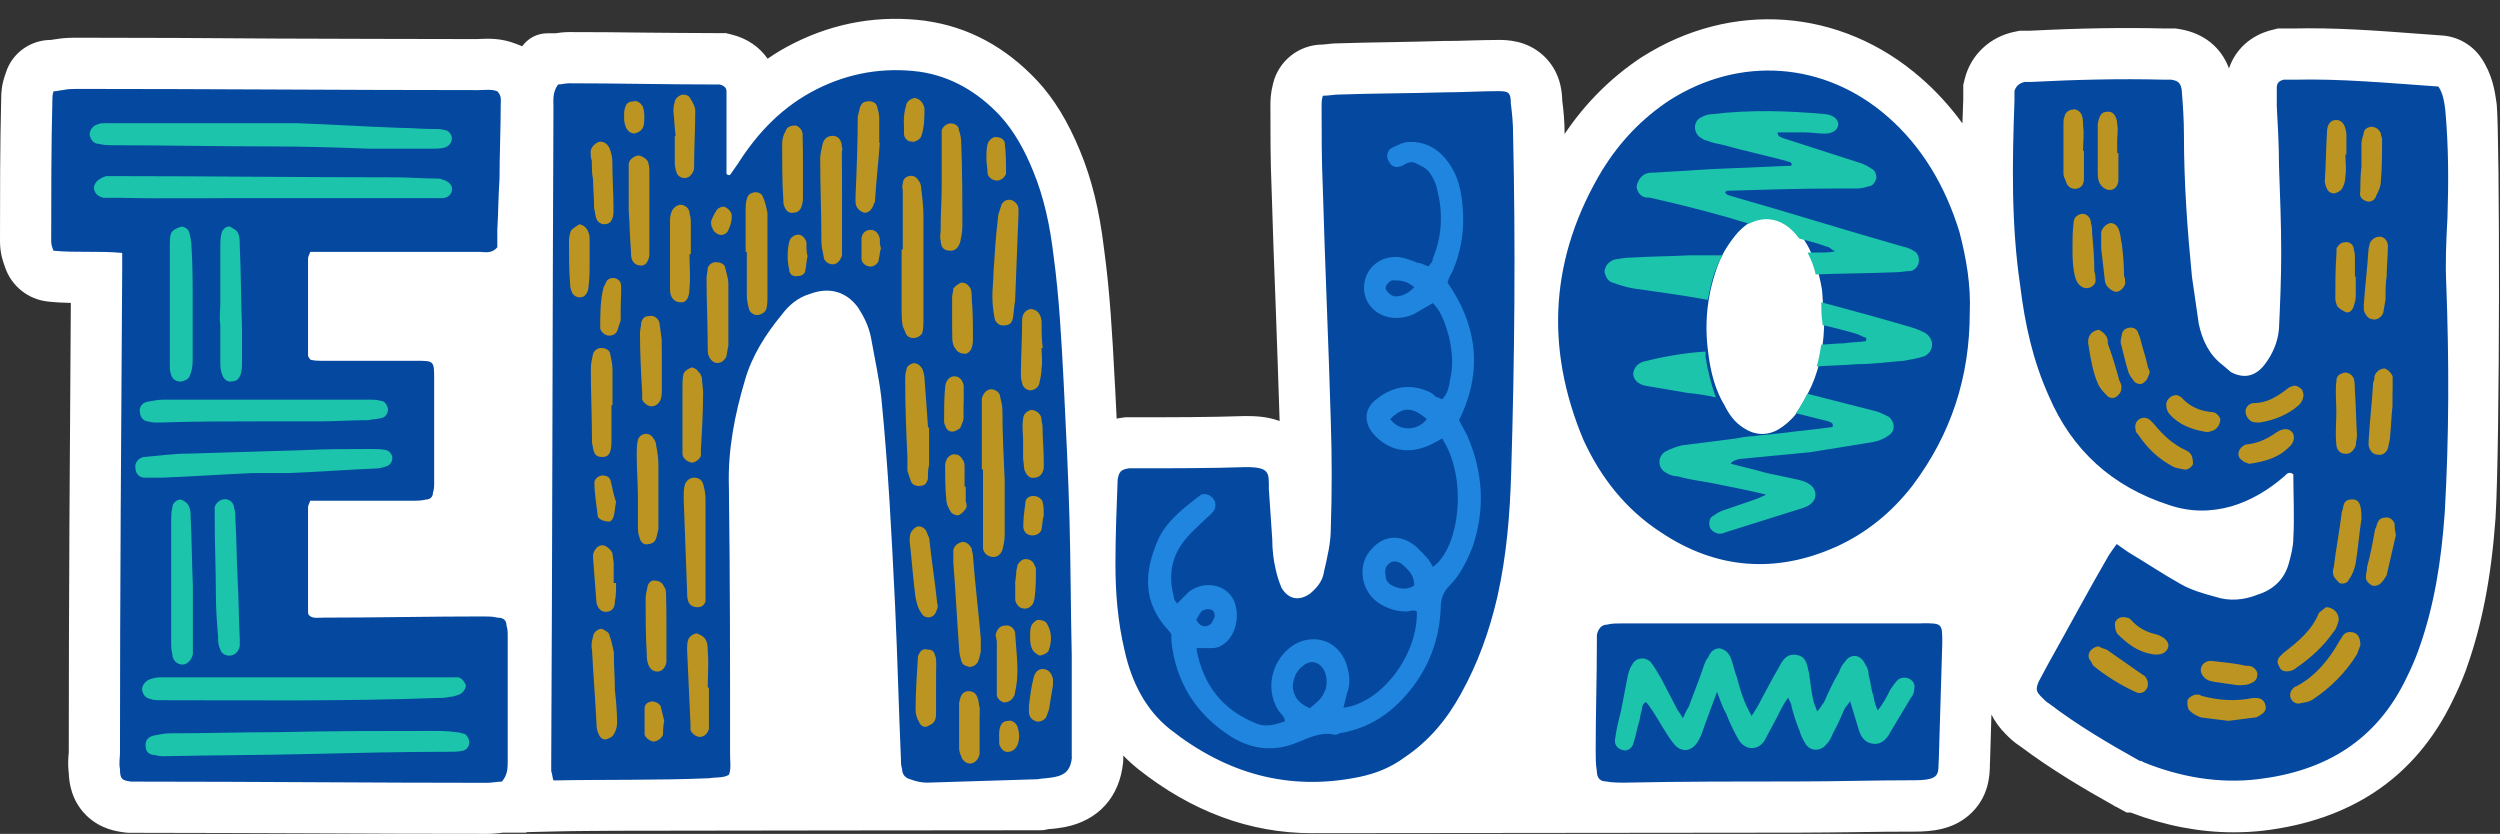
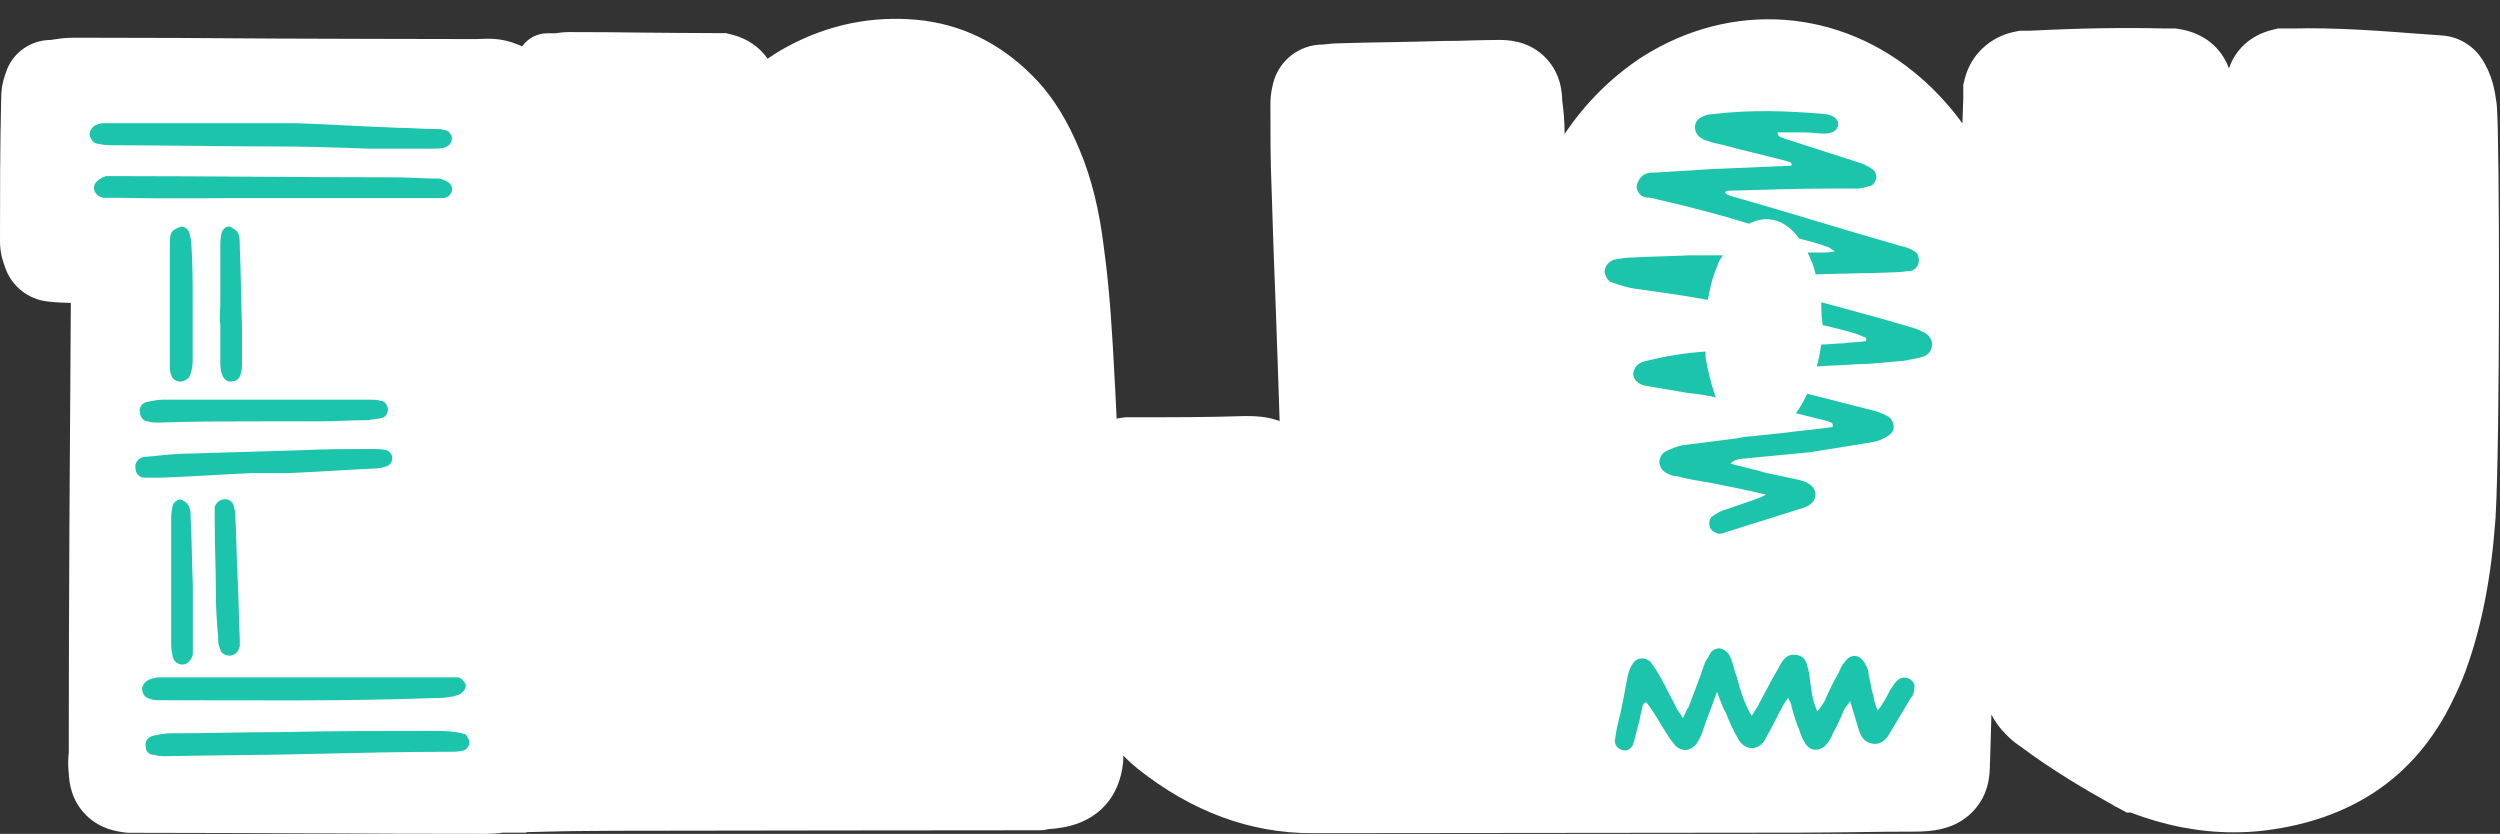
<svg xmlns="http://www.w3.org/2000/svg" fill="#000000" height="488.6" preserveAspectRatio="xMidYMid meet" version="1" viewBox="0.0 -11.1 1464.9 488.6" width="1464.9" zoomAndPan="magnify">
  <rect x="0.0" y="-11.1" width="1464.9" height="488.6" fill="#333333" stroke="none" />
  <g id="change1_1">
    <path d="M1463,50.3l-0.2-1.5c-0.9-6.4-2.3-16.1-8.8-25.8v0c-5.2-7.7-13.6-12.6-22.9-13.3l0,0 c-5.1-0.4-10.1-0.7-15.1-1.1c-23.6-1.8-48.1-3.6-72.6-3h-8.7l-3.6,0.9c-12.3,3.1-21.3,11.4-25,22.5c-4.6-12.4-14.7-20.6-28.7-23 l-2.5-0.4h-6.1c-24.2-0.6-50.1-0.2-79.1,1.3h-6.2l-2.9,0.6c-14.5,2.9-25.8,13.5-29.3,27.5l-0.9,3.6v8.5c-0.2,4.7-0.3,9.4-0.5,14.1 c-7.2-9.9-15.3-18.8-24.4-26.7C1078.7-6.4,1014.5-11.1,962,22.4l-0.5,0.3c-17.7,11.8-32.7,26.8-44.7,44.7c0,0,0,0,0,0 c0-7-0.6-13.6-1.4-19.7c-0.1-5.7-1.3-17.3-11.1-26.3c-9.9-9.1-21.8-9.1-26.3-9.1c-5.5,0-10.8,0.2-15.9,0.3c-5.1,0.2-10,0.3-15,0.3 l-1,0c-10.2,0.3-20.6,0.5-30.8,0.7c-10.2,0.2-20.8,0.3-31.4,0.7c-2.6,0-4.9,0.3-6.7,0.5c-0.8,0.1-1.8,0.2-2.1,0.2h0 c-13.8,0-25.8,9.4-29.1,22.7v0c-1.4,5.5-1.6,9.3-1.6,12.7c0,16.1,0,32.8,0.7,49.4c0.7,22.9,1.5,46.1,2.4,68.5 c0.8,22,1.6,44.8,2.3,67.3c-7.9-2.9-15.6-2.9-19.7-2.9l-1,0c-20.3,0.7-42,0.7-62.9,0.7h-6.8l-2.1,0.3c-1,0.1-2,0.3-3,0.5 c-0.3-6.1-0.6-12.2-0.9-18.4l-0.3-5.1c-1.3-24.9-2.7-50.6-6.2-76.1c-2.7-22.5-7.2-40.8-14.1-57.4c-7-17-15.2-30.5-25.2-41.2 l-0.2-0.2C589,16.3,567.3,4.7,542.9,1.2l-0.4-0.1c-26.9-3.5-52.9,0.9-77.1,13c-5.4,2.7-10.6,5.7-15.6,9.2 c-4.7-6.8-12-11.9-20.9-14.1l-3.6-0.9h-6.4c-13.9,0-28.4-0.2-42.3-0.3c-14.1-0.2-28.7-0.3-43-0.3c-3.5,0-6.3,0.4-8.1,0.7h-4.7 c-5.9,0-11.4,2.8-14.8,7.6v0l-3.6-1.4c-8.5-3.4-16.2-3.1-20.8-2.9c-0.6,0-1.2,0.1-1.8,0.1c-39.3,0-79.1-0.2-117.6-0.3 C124,11.2,84.4,11,45.5,11c-3.3,0-8,0-13.1,0.9c-1,0.1-1.9,0.3-2.6,0.4h0c-11.9,0-22.6,7.6-26.3,19l-0.5,1.5C1,38.5,0.7,43,0.7,46.6 C0,74.4,0,102.9,0,130.4c0,6.8,1.8,11.9,2.7,14.3c0.1,0.2,0.1,0.4,0.2,0.6l0,0c3.7,11.2,13.6,19.1,25.3,20.3l0,0 c4.6,0.5,9,0.7,13.3,0.8c-0.6,86.4-1.2,175.3-1.2,263.5c0,0.3,0,0.5-0.1,0.8c-0.2,2.6-0.5,6.5,0.1,11.3c0.2,5.5,1.5,15.9,10.1,24.5 c8.4,8.4,18.6,9.7,22.9,10.2l1.9,0.2h6.6c33.9,0,68.3,0.2,101.7,0.3c33.4,0.2,67.9,0.3,102,0.3c3,0,5.7-0.3,7.7-0.5 c0.5-0.1,1.1-0.1,1.4-0.2h13.7l0.3-0.3l16.6-0.4c12.1-0.3,24.4-0.3,36.3-0.4c18.2-0.1,247.6-0.3,247.6-0.3l2.5-0.1l2.4-0.5 c0.4-0.1,1.4-0.2,2.2-0.2c2-0.2,4.8-0.5,7.9-1.1c19.6-3.9,32-17.7,34-37.9l0.1-1.5v-2.5c2.6,2.7,5.3,5.2,8.2,7.5l0.2,0.2 c31.6,25.1,65.8,37.8,102,37.8c11.3,0,251.7-0.3,284.9-0.3c11.6,0,23.2-0.2,34.4-0.3c11-0.2,22.3-0.3,33.5-0.3 c10.5,0,22.5-1.1,32.3-9.6c11.9-10.3,12.2-23.7,12.3-29.4c0-0.9,0-1.6,0.1-2.2l0-0.6l0.8-26.8c2,4,4.8,7.9,8.5,11.6 c1.8,1.8,4.6,4.6,8.5,7.1c18.6,13.9,38,25.3,54.7,34.6l0.3,0.3l1,0.4l6.2,3.4l2.3,0c20.2,7.7,40.4,11.6,60.3,11.6 c6,0,11.9-0.3,17.8-1c25-3,46.9-10.6,65-22.6c19.5-12.9,34.9-31.1,45.8-53.9c3-6,5.4-11.6,7.8-18l0.1-0.4 c9.1-25.4,14.6-53.6,17.1-88.6l0-0.4C1464.9,249.7,1464.8,70,1463,50.3z" fill="#ffffff" />
  </g>
  <g id="change2_1">
-     <path d="M294.1,446.9c-2.7,0-6,0.7-8.7,0.7c-67.9,0-135.7-0.7-203.6-0.7H77c-5.4-0.7-6.7-1.3-6.7-7.4 c-0.7-3.4,0-6.7,0-9.4c0-94.8,0.7-188.8,1.3-282.9v-10.1c-14.1-1.3-27.6,0-40.3-1.3c-0.7-2-1.3-3.4-1.3-5.4c0-27.6,0-55.8,0.7-83.3 c0-1.3,0-2.7,0.7-4.7c2,0,4-0.7,5.4-0.7c2.7-0.7,6-0.7,8.7-0.7c78,0,155.9,0.7,234.5,0.7c4,0,8.1-0.7,11.4,0.7c2.7,2.7,2,5.4,2,8.1 c0,14.1-0.7,28.9-0.7,43c-0.7,10.1-0.7,20.2-1.3,30.2v10.1c-3.4,4-7.4,2.7-10.1,2.7c-28.2,0-56.4,0-84.7,0h-14.8 c-0.7,2-1.3,2.7-1.3,4c0,18.8,0,37.6,0,57.1l1.3,2c2,0.7,4.7,0.7,7.4,0.7h54.4c10.8,0,10.8,0,10.8,10.8v60.5c0,2,0,4-0.7,6 c0,2.7-2,4-4,4c-2.7,0.7-5.4,0.7-8.1,0.7c-16.8,0-32.9,0-49.7,0h-10.1c-0.7,2-1.3,2.7-1.3,4v61.2c0,0.7,0,1.3,0.7,2 c2,2,5.4,1.3,8.7,1.3c30.9,0,62.5-0.7,93.4-0.7c2.7,0,5.4,0,8.1,0.7c3.4,0,5.4,1.3,5.4,4.7c0.7,2,0.7,4,0.7,6v73.2 C297.5,438.8,297.5,442.9,294.1,446.9z M628.1,432.8c-0.7,6.7-3.4,10.1-10.1,11.4c-3.4,0.7-6.7,0.7-10.1,1.3l-64.5,2 c-3.4,0-6.7-0.7-10.1-2c-2.7-0.7-4.7-2.7-4.7-6c-0.7-2-0.7-4-0.7-6c-1.3-29.6-2-59.8-3.4-89.4c-2-41-4-81.3-8.1-122.3 c-1.3-11.4-4-23.5-6-34.9c-1.3-6.7-4-12.1-7.4-17.5c-6.7-9.4-16.8-12.8-28.9-8.1c-6.7,2-12.1,6.7-16.1,12.1 c-9.4,11.4-17.5,24.2-21.5,38.3c-6,20.2-10.1,41-9.4,62.5c0.7,52.4,0.7,104.8,0.7,157.3c0,4,0.7,8.1-0.7,11.4c-3.4,2-7.4,1.3-11.4,2 c-30.2,1.3-60.5,0.7-91.4,1.3c-0.7-2-0.7-4-1.3-5.4v-6c0.7-127.7,0.7-255.4,1.3-383c0-4-0.7-8.7,2.7-13.4c2,0,4-0.7,6.7-0.7 c28.2,0,57.1,0.7,85.3,0.7h2.7c2.7,0.7,4,2,4,4c0,2.7,0,5.4,0,7.4v41c0.7,0.7,1.3,0.7,2,0.7l4.7-6.7C444,66.5,458.7,51.1,478.9,41 c18.8-9.4,39-12.8,59.8-10.1c18.8,2.7,34.3,12.1,47,25.5c8.7,9.4,14.8,20.8,19.5,32.3c6.7,16.1,10.1,32.9,12.1,49.7 c3.4,24.9,4.7,50.4,6,75.3c1.3,26.9,2.7,53.1,3.4,80c0.7,26.2,0.7,53.1,1.3,79.3c0,17.5,0,34.9,0,52.4V432.8z M885.5,265.4 c-0.7,24.9-2.7,49.1-8.1,73.2c-4.7,20.2-11.4,39-21.5,57.1c-8.1,14.8-18.8,27.6-32.9,37c-8.1,6-16.8,9.4-26.2,11.4 c-41.7,8.7-78.6-2-111.6-28.2c-14.1-11.4-22.2-27.6-26.2-45.7c-4-16.8-5.4-33.6-5.4-51.1c0-16.1,0.7-32.9,1.3-49.1 c0.7-4.7,2-6,6.7-6.7h4.7c21.5,0,43,0,63.8-0.7c14.1,0,13.4,3.4,13.4,12.8l2,29.6c0,6,0.7,12.1,2,17.5c0.7,3.4,2,7.4,3.4,10.8 c4,6.7,10.1,8.1,16.8,3.4c4-3.4,7.4-7.4,8.1-12.8c2-8.7,4-16.8,4-25.5c0.7-20.8,0.7-41.7,0-62.5c-1.3-45.7-3.4-91.4-4.7-137.1 c-0.7-16.1-0.7-32.3-0.7-48.4c0-1.3,0-2.7,0.7-5.4c3.4,0,6.7-0.7,9.4-0.7c20.8-0.7,41.7-0.7,62.5-1.3c10.8,0,20.8-0.7,30.9-0.7 c6,0,7.4,0.7,7.4,7.4c0.7,5.4,1.3,11.4,1.3,17.5C888.1,133.1,887.5,199.6,885.5,265.4z M1076.3,309.1 c-35.6,16.1-70.6,13.4-102.8-8.1c-20.8-13.4-35.6-32.3-45.7-54.4c-22.8-54.4-19.5-107.5,11.4-158.6c10.1-16.1,22.8-29.6,39-40.3 c41-26.2,90.7-22.8,127.7,9.4c20.8,18.1,34.3,41.7,42.3,67.9c4,15.5,6.7,30.9,6,47c0,37.6-10.8,71.2-33.6,101.5 C1108.6,289,1093.8,301.1,1076.3,309.1z M1126,354.1c12.1,0,12.1,0,12.1,11.4l-2,67.2c-0.7,9.4,2,13.4-14.8,13.4 c-22.8,0-45,0.7-67.9,0.7c-33.6,0-67.9,0-101.5,0.7c-3.4,0-7.4,0-10.8-0.7c-3.4,0-5.4-2-5.4-6c-0.7-4-0.7-8.1-0.7-12.1 c0-21.5,0.7-42.3,0.7-63.8v-4c0.7-3.4,2.7-6,6-6c2.7-0.7,5.4-0.7,8.1-0.7h88.7H1126z M1052.1,231.8c3.4-5.4,6.7-10.8,9.4-16.8 c5.4-12.1,7.4-25.5,7.4-39c-0.7-6-0.7-11.4-1.3-17.5c-2-11.4-5.4-22.8-12.8-32.3c-10.1-13.4-24.2-14.1-36.3-1.3 c-4.7,5.4-8.7,11.4-11.4,18.1c-6.7,17.5-8.7,34.9-6,53.8c1.3,10.1,4,20.8,9.4,29.6c2.7,5.4,6,10.1,11.4,13.4c6,4,13.4,4.7,20.2,0.7 C1045.4,238.6,1049.4,235.2,1052.1,231.8z M1030.4,143.8C1030.4,143.8,1030.4,143.8,1030.4,143.8S1030.4,143.8,1030.4,143.8 L1030.4,143.8z M1432.5,289.6c-2,27.6-6,54.4-15.5,80.6c-2,5.4-4,10.1-6.7,15.5c-17.5,37-47.7,55.1-87.4,59.8 c-22.8,2.7-45.7-1.3-67.2-10.1c-0.7-0.7-1.3-0.7-2-0.7c-18.1-10.1-36.3-20.8-53.1-33.6c-1.3-0.7-2.7-2-4-3.4c-3.4-3.4-4-4.7-2-9.4 l5.4-10.1c12.1-21.5,23.5-43,35.6-63.8c1.3-2,2.7-4,4.7-6.7l6.7,4.7c10.1,6,20.2,12.8,30.9,18.8c6,3.4,12.8,5.4,20.2,7.4 c8.1,2.7,16.8,2,24.9-1.3c8.7-2.7,15.5-8.7,18.1-18.1c1.3-4.7,2.7-10.1,2.7-14.8c0.7-12.8,0-25.5,0-37.6c-2.7-2-4,0-5.4,1.3 c-9.4,8.1-19.5,14.1-30.9,17.5c-12.1,3.4-24.2,3.4-36.3-0.7c-33.6-10.8-57.1-32.3-70.6-63.8c-9.4-20.8-14.1-42.3-16.8-64.5 c-5.4-36.3-4.7-72.6-3.4-108.9v-5.4c0.7-2.7,2.7-4.7,6-5.4h4c25.5-1.3,51.7-2,78-1.3h4c4,0.7,5.4,2,6,6c0.7,8.7,1.3,17.5,1.3,26.2 c0,28.2,2,55.8,4.7,83.3l4,27.6c2,9.4,6,18.1,14.1,24.2l4.7,4c7.4,4,14.1,2.7,19.5-4c4.7-6,8.1-13.4,8.7-21.5 c0.7-14.8,1.3-29.6,1.3-44.4c0-16.8-0.7-34.3-1.3-51.1c0-12.1-0.7-23.5-1.3-34.9V40.3c0-2.7,1.3-4,4-4.7h5.4c28.2-0.7,56.4,2,85.3,4 c2.7,4,3.4,8.7,4,13.4c2,21.5,2,43,1.3,63.8c-0.7,12.8-1.3,25.5-0.7,38.3C1435.1,200.3,1435.1,244.6,1432.5,289.6z" fill="#04489f" />
-   </g>
+     </g>
  <g id="change3_1">
-     <path d="M848.2,154.5c15.5,22.2,22.2,49.7,6.7,80.6l4.7,8.7c9.4,21.5,10.8,43,3.4,65.2c-3.4,8.7-7.4,16.8-13.4,22.8 c-4,4-5.4,8.1-5.4,13.4c-0.7,18.1-6.7,34.3-18.1,48.4c-10.8,13.4-24.2,22.2-41,24.9c-1.3,0.7-2.7,1.3-4,0.7 c-7.4-1.3-14.1,2-20.8,4.7c-12.8,5.4-26.2,4.7-39-3.4c-20.2-12.8-32.3-31.6-34.9-55.8v-4c-0.7-1.3-1.3-2-2-2.7 c-14.8-16.1-14.1-33.6-6-52.4c4.7-10.8,14.1-18.1,22.8-24.9l2.7-2c2.7-0.7,4.7,0,6.7,2s2,5.4,0.7,7.4c-1.3,2-3.4,3.4-4.7,4.7 c-4,4-8.1,7.4-11.4,11.4c-8.7,10.1-10.8,21.5-7.4,34.3c0,1.3,0.7,2.7,2,4l6.7-6.7c6.7-5.4,16.8-5.4,22.8,0c8.7,7.4,6.7,26.2-4,31.6 c-2,1.3-4.7,1.3-6.7,1.3h-4c-1.3,0-2,0-3.4,0v1.3c4,20.2,14.8,34.3,33.6,42.3c6,2.7,10.1,2,18.1-0.7c0-2.7-2.7-4.7-4-6.7 c-7.4-12.1-4-27.6,6.7-36.3c8.7-7.4,24.9-8.1,32.3,6.7c2.7,6.7,4,13.4,1.3,20.2l-2,8.1c22.2-2.7,43.7-30.9,43-56.4c-2-1.3-4,0-6,0 c-5.4,0-10.1-1.3-14.8-4c-12.1-6.7-14.8-23.5-5.4-32.9c6-6.7,14.1-8.1,21.5-4c4,2,6.7,5.4,9.4,8.1c2,2,3.4,4,4.7,6.7 c15.5-10.8,20.8-51.7,5.4-75.3c-2,1.3-4.7,2.7-7.4,4c-12.1,5.4-23.5,3.4-32.3-6c-6.7-7.4-6-16.1,2-21.5c9.4-7.4,20.2-8.7,30.9-3.4 c1.3,0.7,2.7,2,3.4,2.7c1.3,0,2,0.7,3.4,1.3c3.4-3.4,4-7.4,4.7-11.4c2-8.7,1.3-16.8-0.7-25.5c-2-6.7-4-14.1-9.4-19.5l-8.1,4.7 c-4,2.7-8.7,4-13.4,4c-11.4,0-19.5-8.7-18.8-18.8c0.7-10.8,10.1-18.1,20.8-16.8c4,0.7,7.4,2,10.8,3.4c2,0,4,1.3,6,2 c1.3-1.3,2.7-2.7,2.7-4.7c5.4-12.8,6-26.2,2.7-39.6c-0.7-4-2.7-8.1-4.7-10.8c-2-2.7-5.4-4-8.1-5.4s-5.4,0-7.4,1.3 c-4,2-6.7,0.7-8.1-2c-2-2.7-1.3-6.7,1.3-8.1c2.7-1.3,5.4-2.7,8.1-3.4c10.8-1.3,19.5,3.4,25.5,12.1c5.4,7.4,7.4,16.1,8.1,25.5 c1.3,13.4-0.7,26.2-6,38.3C849.5,150.5,848.8,152.5,848.2,154.5z M701,352.1c2,4,5.4,4.7,8.1,2.7c1.3-0.7,2-3.4,2.7-4.7 c0-2-0.7-4-2.7-4c-1.3-0.7-3.4,0-4.7,0.7C703,348.1,701.7,350.8,701,352.1z M767.5,403.9c6.7-5.4,7.4-6.7,9.4-11.4 c0.7-3.4,0.7-6.7-0.7-10.1c-2.7-6-8.7-7.4-13.4-2.7c-1.3,0.7-2,2-3.4,4c-1.3,3.4-2.7,6.7-1.3,10.8 C759.5,399.2,762.8,401.8,767.5,403.9z M828.7,332c0-5.4-2.7-8.7-6.7-12.1c-2-2-5.4-2.7-7.4-1.3c-2.7,2-3.4,4-2.7,7.4 c0,3.4,2,5.4,5.4,6.7C820.6,334,824.6,334.6,828.7,332z M828.7,157.2c-4-3.4-7.4-4-11.4-4c-2.7-0.7-5.4,2.7-5.4,4.7 c0.7,2,2.7,4,5.4,4.7C822,162.6,825.3,160.6,828.7,157.2z M836.1,234.5c-8.7-7.4-14.1-7.4-21.5,0c2.7,3.4,6,5.4,10.8,5.4 C829.3,239.9,833.4,237.9,836.1,234.5z" fill="#2085de" />
-   </g>
+     </g>
  <g id="change4_1">
    <path d="M57.9,73.2c-2.7,0-4.7-2-5.4-5.4c0-2.7,2-5.4,4.7-6c1.3-0.7,2.7-0.7,4-0.7h7.4c34.9,0,70.6,0,105.5,0 c20.2,0.7,39.6,2,59.8,2.7c6.7,0,13.4,0.7,20.2,0.7c2.7,0,4.7,0,6.7,0.7c2,0,4,2.7,4,4.7c0,2.7-2,4.7-4,5.4 c-2.7,0.7-4.7,0.7-7.4,0.7h-37.6c-18.8-0.7-37.6-1.3-57.1-1.3c-30.9,0-62.5-0.7-93.4-0.7C62.6,73.9,60.6,73.9,57.9,73.2z M70,104.8 h-9.4c-2.7-0.7-4.7-2-5.4-4.7c-0.7-2.7,1.3-5.4,4-6.7c0.7-0.7,2-0.7,2.7-1.3h5.4c54.4,0,109.5,0.7,164,0.7c8.1,0,16.1,0.7,23.5,0.7 c2,0,3.4,0,4.7,0.7c2.7,0.7,5.4,2.7,5.4,5.4s-2,5.4-6,5.4h-9.4c-29.6,0-59.1,0-88,0C130.5,104.8,100.2,105.5,70,104.8z M84.8,268.8 c-3.4,0-5.4-2.7-5.4-5.4c-0.7-2.7,1.3-6,4.7-6.7c8.7-0.7,17.5-2,26.2-2l66.5-2c13.4-0.7,27.6-0.7,41-0.7c2.7,0,6,0,8.7,0.7 c2,0.7,3.4,2.7,3.4,4.7c0,2-1.3,4-3.4,4.7c-2,0.7-4,1.3-6,1.3c-16.8,0.7-33.6,2-51.1,2.7h-21.5c-16.1,0.7-34.9,2-53.1,2.7H84.8z M95.5,223.1h81.3c12.8,0,26.2,0,39,0c2.7,0,5.4,0,7.4,0.7c2,0,3.4,2,4,4s-0.7,5.4-3.4,6c-2.7,0.7-5.4,0.7-8.1,1.3 c-9.4,0-19.5,0.7-28.9,0.7h-34.3c-20.2,0-39.6,0-59.1,0.7c-2.7,0-4.7,0-6.7-0.7c-2.7,0-4.7-2.7-4.7-5.4c-0.7-2.7,1.3-5.4,4-6 C89.5,223.8,92.2,223.1,95.5,223.1z M88.1,398.5c-2.7-0.7-4-2-4.7-4.7c-0.7-2.7,1.3-5.4,4-6.7c2-0.7,4-1.3,6-1.3H107 c24.2,0,48.4,0,72.6,0h80c2.7,0,6,0,8.7,0c2,0,4,2.7,4.7,4.7c0,2-2,4.7-4,5.4c-2,0.7-3.4,1.3-5.4,1.3c-2.7,0.7-5.4,0.7-8.1,0.7 c-53.8,2-107.5,1.3-161.3,1.3C92.2,399.2,90.2,399.2,88.1,398.5z M275,424c0,2-1.3,4-3.4,4.7c-2.7,0.7-5.4,0.7-8.1,0.7 c-27.6,0-55.1,0.7-82,1.3c-28.2,0.7-56.4,0.7-84.7,1.3c-2,0-4,0-6-0.7c-3.4,0-5.4-2-5.4-4.7c-0.7-3.4,1.3-6,4.7-6.7 c3.4-0.7,6.7-1.3,9.4-1.3c21.5,0,43-0.7,64.5-0.7c29.6-0.7,59.8-0.7,89.4-0.7c4.7,0,9.4,0,13.4,0.7c2,0,4,0.7,6,1.3 C274.3,420.7,275,422.7,275,424z M100.2,208.3c-0.7-2-0.7-4-0.7-6v-35.6c0-11.4,0-22.8,0-34.3c0-2,0-4.7,0.7-6.7s4-3.4,6-4 c2,0,4,1.3,4.7,3.4c0.7,2.7,1.3,5.4,1.3,8.1c0.7,10.8,0.7,21.5,0.7,32.3v34.9c0,3.4-0.7,6.7-2,9.4c-0.7,1.3-3.4,2.7-5.4,2.7 C102.9,212.3,100.9,211,100.2,208.3z M111,286.3c0.7,2,0.7,3.4,0.7,5.4c0.7,12.8,0.7,26.2,1.3,40.3v32.9c0,2.7,0,5.4,0,7.4 c-0.7,3.4-3.4,6-6,6c-3.4,0-6-2.7-6-6c-0.7-2.7-0.7-4.7-0.7-7.4v-47.7c0-7.4,0-15.5,0-22.8c0-2.7,0-5.4,0.7-8.1 c0-2.7,2.7-4.7,4.7-4.7C108.3,282.2,110.3,284.2,111,286.3z M137.9,292.3c0.7,11.4,0.7,23.5,1.3,34.9c0.7,12.1,0.7,24.2,1.3,36.3v4 c-0.7,2.7-2,4.7-4.7,5.4s-6-0.7-6.7-3.4c-1.3-2.7-1.3-4.7-1.3-7.4c-0.7-8.1-1.3-16.8-1.3-24.9c0-14.8-0.7-29.6-0.7-44.4v-6.7 c0.7-2.7,3.4-4.7,6-4.7s5.4,2,5.4,5.4C137.9,288.3,137.9,290.3,137.9,292.3z M129.1,192.8c0-4.7,0-9.4,0-13.4c-0.7-4.7,0-8.7,0-12.8 v-32.9c0-2.7,0-5.4,0.7-8.1c0.7-2.7,2.7-4,4.7-4c1.3,0.7,4,2,4.7,3.4c1.3,2,1.3,5.4,1.3,8.1c0.7,15.5,0.7,31.6,1.3,47.7v18.1 c0,1.3,0,2,0,3.4c0,6.7-2,10.1-6,10.1c-4,0.7-6.7-3.4-6.7-10.8V192.8z M1000.7,164.6c-14.8-2.7-29.6-4.7-43.7-6.7 c-4-0.7-8.1-2-12.1-3.4c-2.7-0.7-4-3.4-4.7-6c0-3.4,2-6,5.4-7.4c3.4-0.7,7.4-1.3,10.8-1.3c11.4-0.7,22.8-0.7,33.6-1.3h19.5 c-1.3,2-2.7,4-3.4,6.7C1003.4,151.2,1002,157.9,1000.7,164.6z M1100.2,405.2c3.4-4,5.4-8.1,7.4-12.1c1.3-2,2.7-4,4-5.4 c2-2,4.7-2,6.7-1.3c2.7,1.3,4,3.4,3.4,6c0,2-0.7,4-2,5.4l-12.1,20.2c-2,4-5.4,7.4-10.1,6.7c-5.4-0.7-7.4-4.7-8.7-9.4l-4.7-15.5 c-1.3,2-2.7,3.4-3.4,4.7c-2,4.7-4,9.4-6.7,14.1c-0.7,2-2,4.7-4,6.7c-3.4,4-9.4,4-12.1-0.7c-1.3-2-2.7-4.7-3.4-7.4 c-2-4.7-3.4-9.4-4.7-14.1c0-2-1.3-3.4-2-5.4c-4,5.4-6,10.8-8.7,15.5l-5.4,10.1c-4,5.4-10.8,5.4-14.8-0.7c-2.7-4.7-5.4-10.1-7.4-15.5 c-2-3.4-3.4-7.4-5.4-12.8l-6.7,18.1c-1.3,3.4-2,6.7-4,10.1c-3.4,6.7-10.1,8.1-14.8,2c-4.7-6-8.1-12.8-12.1-18.8c-1.3-2-2.7-4-4-5.4 c-2.7,1.3-2,3.4-2.7,5.4c-0.7,2-0.7,4-1.3,6c-1.3,4-2,8.7-3.4,12.8c-0.7,2.7-3.4,4.7-6,4c-3.4-0.7-5.4-3.4-4.7-6.7 c0.7-5.4,2-10.8,3.4-16.1l4-20.8c0.7-2.7,1.3-4.7,2.7-6.7c2-4,7.4-4.7,10.8-1.3c2,2.7,4,6,6,9.4l9.4,18.1c0.7,1.3,2,2.7,3.4,5.4 c1.3-2.7,2-4.7,3.4-6.7c2.7-7.4,6-15.5,8.7-23.5c0.7-2,1.3-4,2.7-5.4c1.3-3.4,3.4-5.4,6.7-5.4c3.4,0.7,5.4,2.7,6.7,6 c1.3,3.4,2,7.4,3.4,10.8c2,7.4,4,14.8,8.7,22.8l3.4-5.4c4-7.4,8.1-15.5,12.8-23.5c2-4,4.7-8.1,10.8-6.7c5.4,1.3,5.4,6,6.7,10.8 c0.7,5.4,1.3,11.4,2.7,16.8l2,5.4c2-2,2.7-4,4-5.4c2.7-6,5.4-12.1,8.7-17.5c0.7-2,2-4.7,3.4-6c3.4-5.4,9.4-4.7,12.1,1.3 c1.3,2,2,4,2,6.7c1.3,4,1.3,8.1,2.7,11.4C1098.1,399.2,1098.8,401.8,1100.2,405.2z M988.6,219.1l-23.5-4c-5.4-0.7-8.1-4-8.1-7.4 c0.7-4.7,4-6.7,8.1-7.4c10.8-2.7,22.8-4.7,34.3-5.4v3.4c1.3,8.1,3.4,16.1,6,23.5C1000,220.4,994,219.7,988.6,219.1z M959,98.8 c0-2.7,2-6.7,5.4-8.1c2-0.7,4-0.7,6-0.7c10.8-0.7,21.5-1.3,32.3-2l47-2c0.7-2.7-2-2-2.7-2.7c-12.8-3.4-24.9-6-37-9.4 c-3.4-0.7-6.7-1.3-10.1-2.7c-1.3,0-2.7-1.3-4-2c-4-3.4-3.4-9.4,0.7-11.4c2-1.3,4.7-2,6.7-2c22.2-2.7,44.4-2,66.5,0 c4.7,0.7,6.7,2.7,7.4,5.4c0,4-3.4,6-8.1,6c-4,0-7.4-0.7-11.4-0.7h-16.1c0,2.7,2,2.7,3.4,3.4l43.7,14.1c2.7,0.7,5.4,2,7.4,3.4 c2.7,1.3,3.4,3.4,3.4,6c-0.7,2-2,4.7-4.7,4.7c-2,0.7-4.7,1.3-6.7,1.3h-14.8c-20.2,0-41,0.7-61.2,1.3c-0.7,0-0.7,0.7-1.3,0.7 c0.7,2,2.7,2,4.7,2.7c32.9,9.4,65.2,19.5,98.1,28.9c2.7,0.7,5.4,1.3,7.4,2.7c2.7,1.3,3.4,3.4,3.4,6s-2,5.4-4.7,6 c-2.7,0-5.4,0.7-8.1,0.7c-16.1,0.7-31.6,0.7-47.7,1.3c-0.7-4-2.7-8.7-4.7-12.8h7.4c2.7,0,4.7,0,8.7-0.7c-2.7-1.3-3.4-2.7-4.7-2.7 c-5.4-2-10.8-3.4-16.1-4.7l-0.7-0.7c-8.1-10.8-18.8-13.4-28.9-8.1c-17.5-5.4-35.6-10.1-53.1-14.1c-2.7-0.7-4.7-1.3-7.4-1.3 C961.7,104.1,959.7,102.1,959,98.8z M1106.9,243.9c-2.7,2-6,3.4-9.4,4c-12.1,2-24.2,4-37,6l-41.7,4c-1.3,0.7-3.4,0.7-4.7,2.7 c7.4,2,14.1,3.4,20.8,5.4l18.8,4c2.7,0.7,4.7,1.3,6.7,2.7c4,2.7,4.7,8.1,0.7,11.4c-1.3,1.3-3.4,2-5.4,2.7l-45,14.1 c-0.7,0.7-2.7,0.7-4,0.7c-2-0.7-3.4-1.3-4.7-3.4c-0.7-2-0.7-5.4,1.3-6.7c2-1.3,4-2.7,6-3.4l17.5-6c2-0.7,4-1.3,8.1-3.4 c-11.4-2.7-21.5-4.7-31.6-6.7c-6.7-1.3-13.4-2-20.2-4c-2,0-4.7-0.7-6.7-2c-5.4-2.7-5.4-10.1,0-12.8c2.7-1.3,6-2.7,9.4-3.4l31.6-4 c3.4-0.7,6.7-1.3,10.1-1.3c3.4-0.7,7.4-0.7,11.4-1.3l6.7-0.7c9.4-1.3,18.8-2,28.2-3.4c0.7-2.7-1.3-2.7-2.7-3.4l-18.8-4.7 c2.7-3.4,4.7-7.4,6.7-11.4l39.6,10.1c2.7,0.7,5.4,2,8.1,3.4C1110.2,235.9,1110.9,241.2,1106.9,243.9z M1127.7,197.6 c-4,1.3-8.1,2-12.1,2.7c-9.4,0.7-18.1,2-27.6,2c-8.1,0.7-15.5,0.7-23.5,1.3c1.3-4,2-8.7,2.7-12.8c4,0,8.1-0.7,12.8-0.7 c4.7-0.7,9.4-0.7,13.4-1.3c0.7-2.7-0.7-2-2-2.7c-0.7-0.7-2-0.7-2.7-1.3c-6.7-2-14.1-4-20.8-5.4v-1.3c-0.7-4-0.7-8.1-0.7-12.1 c17.5,4.7,34.9,9.4,53.1,14.8c2.7,0.7,5.4,2,8.1,3.4C1133.8,188.1,1133.1,194.9,1127.7,197.6z" fill="#1cc4ab" />
  </g>
  <g id="change5_1">
-     <path d="M345.5,141.8c0,5.4,0,10.8-0.7,15.5c0,1.3-0.7,3.4-2,4.7c-2,2-6,1.3-7.4-1.3c-0.7-1.3-1.3-3.4-1.3-4.7 c-0.7-8.7-0.7-17.5-0.7-26.2c0-2,0.7-4.7,1.3-6c1.3-1.3,3.4-2.7,4.7-3.4c2,0,4.7,2,5.4,4.7c0.7,1.3,0.7,3.4,0.7,4.7 C345.5,133.7,345.5,137.7,345.5,141.8z M347.5,94.1c-0.7-3.4-0.7-6.7-0.7-10.8c-0.7-2-0.7-4-0.7-6c0.7-2.7,2.7-4.7,5.4-5.4 c2.7,0,4.7,1.3,6,4.7c0.7,2,1.3,4.7,1.3,6.7c0,9.4,0.7,18.8,0.7,28.2c0,2,0,4-0.7,5.4c-0.7,2-2,3.4-4.7,3.4c-2,0-4-1.3-4.7-3.4 c-0.7-2-0.7-4-1.3-6C348.2,105.5,347.5,99.4,347.5,94.1z M358.3,226.4v20.2c0,2,0,4.7-0.7,6.7c-0.7,2.7-2.7,3.4-4.7,3.4 s-4-0.7-4.7-2.7c-0.7-1.3-0.7-3.4-1.3-5.4c0-14.1-0.7-28.9-0.7-43.7c0-2.7,0.7-6,1.3-8.7c0.7-2,2.7-3.4,4.7-3.4c2.7,0,5.4,1.3,5.4,4 c0.7,2.7,1.3,6,1.3,8.7c0,6.7,0,13.4,0,20.8H358.3z M360.3,393.1c0.7,6.7,1.3,12.8,1.3,19.5c0,2-0.7,4.7-2,6.7c-0.7,1.3-2,2-4,2.7 s-4-0.7-4.7-2.7c-0.7-1.3-1.3-3.4-1.3-4.7c-0.7-15.5-2-30.2-2.7-45c-0.7-2.7,0-5.4,0.7-8.1c0-2,3.4-4.7,5.4-4c1.3,0.7,4,2,4,3.4 c1.3,3.4,2,6.7,2.7,10.1C359.6,378.3,360.3,385.7,360.3,393.1z M361,330.6c0,3.4,0,7.4-0.7,10.8c0,4-2,6-5.4,6c-2.7,0-4.7-2-5.4-5.4 c-0.7-8.7-1.3-17.5-2-26.2v-2c0.7-2.7,2.7-5.4,5.4-5.4c2,0,4.7,2,6,4.7c0,2,0.7,4,0.7,6c0,4,0,7.4,0,11.4H361z M361,282.9 c-0.7,3.4-0.7,6-1.3,8.1c-0.7,2.7-2,4-4,3.4c-2,0-4.7-1.3-5.4-2.7c-0.7-6.7-2-13.4-2-20.2c0-2,2.7-4,4.7-4s4,0.7,4.7,2.7 C358.9,274.8,359.6,279.5,361,282.9z M363.7,170c0,0.7,0,4,0,6.7l-2,6c-0.7,2-3.4,3.4-6,2.7c-2-0.7-3.4-2-4-4c0-8.1,0-16.8,2-24.2 l2-4c2.7-2.7,7.4-1.3,8.1,2C364.3,159.2,363.7,164,363.7,170z M365.7,57.1c0-2,0-4,0.7-5.4c0.7-2.7,2.7-3.4,4.7-3.4 c2-0.7,4,0.7,5.4,2.7c1.3,3.4,1.3,7.4,0.7,11.4c-0.7,2.7-2.7,4-5.4,4.7c-2.7,0-4.7-2-5.4-4.7C365.7,60.5,365.7,59.1,365.7,57.1z M368.4,112.2c0-7.4,0-14.1,0-21.5v-6c0.7-2.7,2.7-4,5.4-4.7c2,0,5.4,2,6,4s0.7,3.4,0.7,5.4v47.7c0,1.3,0,2.7-0.7,4 c-0.7,2-2,3.4-4,3.4c-2.7,0-4.7-1.3-5.4-3.4c-0.7-1.3-0.7-4-0.7-5.4C369,127.7,369,119.6,368.4,112.2z M385.8,278.2V299 c-0.7,2-0.7,4.7-2,6.7c-0.7,1.3-2.7,2-4,2c-2,0.7-4-0.7-4.7-2.7c-0.7-2-1.3-4-1.3-6v-17.5c0-8.7-0.7-17.5-0.7-26.2 c0-2.7,0-6,0.7-8.7c1.3-4,6.7-4.7,8.7-1.3c1.3,1.3,2,3.4,2,4.7c0.7,3.4,1.3,7.4,1.3,11.4C385.8,266.8,385.8,272.8,385.8,278.2z M387.8,201.6V217c0,2,0,4-0.7,6c-0.7,2-2.7,4-5.4,4c-2,0-4.7-2-5.4-4v-4c-0.7-11.4-1.3-23.5-1.3-34.9c0-2,0.7-4,0.7-6 c0.7-2.7,2-4,4.7-4c2.7-0.7,5.4,1.3,6,4l1.3,9.4C387.8,192.2,387.8,196.9,387.8,201.6z M389.2,411.3c-0.7,3.4-0.7,6-0.7,8.1 c-0.7,2-3.4,4-5.4,4c-2,0-4.7-2-5.4-4v-15.5c0-2,1.3-3.4,4-4c2,0,4,0.7,5.4,2.7L389.2,411.3z M390.5,355.5c0,5.4,0,10.8,0,16.1v5.4 c-0.7,3.4-2.7,5.4-5.4,5.4c-2.7,0-4.7-2-5.4-4.7c-0.7-2-0.7-3.4-0.7-5.4c-0.7-10.8-0.7-21.5-0.7-32.3c0-2.7,0.7-5.4,1.3-8.1 c0.7-2,2.7-3.4,4.7-2.7c2,0,4,1.3,4.7,3.4c1.3,1.3,1.3,3.4,1.3,5.4C390.5,344.1,390.5,349.4,390.5,355.5z M404,137.7 c0,6.7,0.7,13.4,0,20.2c0,5.4-2,8.7-5.4,8.1c-3.4,0-6-2.7-6-7.4v-39.6c0-2,0-3.4,0.7-5.4c0.7-2.7,3.4-4.7,5.4-4.7 c2.7,0,5.4,2,5.4,5.4c0.7,2,0.7,4,0.7,6c0,6,0,11.4,0,17.5H404z M395.9,68.5c-0.7-4.7-0.7-9.4-1.3-14.1c0-2,0-3.4,0.7-5.4 c0-2,2-4,4.7-4.7c2,0,4,0.7,4.7,2.7c1.3,2,2.7,4.7,2.7,6.7c0,11.4-0.7,22.2-0.7,33.6c0,1.3-0.7,2.7-1.3,3.4c-2,3.4-6.7,3.4-8.7,0 c-0.7-2-1.3-4-1.3-6c0-5.4,0-10.8,0-16.1H395.9z M399.9,231.8v-16.1c0-2.7,0-5.4,0.7-8.1c0.7-1.3,2.7-2.7,4.7-3.4 c1.3,0,3.4,1.3,4,2.7c1.3,0.7,1.3,2,2,3.4c0,2.7,0.7,6,0.7,8.7c0,11.4-0.7,22.8-1.3,33.6v3.4c-0.7,2-3.4,4-5.4,4 c-2.7-0.7-4.7-2-5.4-4.7v-6C399.9,243.9,399.9,237.9,399.9,231.8z M413.4,308.4c0,8.7,0,17.5,0,26.9v6c-0.7,2-2,3.4-4.7,3.4 s-4.7-1.3-5.4-3.4c-0.7-2-0.7-4-0.7-6l-2-54.4c0-2.7,0-5.4,0.7-8.1c0.7-2,2.7-4,5.4-4c2.7,0,4.7,1.3,5.4,4c0.7,2.7,1.3,5.4,1.3,8.1 C413.4,290.3,413.4,299,413.4,308.4z M415.4,391.8c0,6,0,11.4,0,17.5v6.7c-0.7,2.7-2.7,4.7-5.4,4.7c-2,0-4.7-2-5.4-4 c0-1.3,0-2,0-3.4l-2-43.7c0-2,0-4,0.7-6c0.7-2,4-4,5.4-3.4c2,0.7,4,2,4.7,3.4c1.3,2,1.3,4.7,1.3,6.7c0.7,7.4,0,14.1,0,21.5H415.4z M426.8,174v17.5c-0.7,2.7-0.7,4.7-1.3,6.7c-1.3,2-2.7,3.4-5.4,3.4c-2,0-4-2-4.7-4c-0.7-1.3-0.7-2.7-0.7-4c0-14.1-0.7-28.2-0.7-41.7 c0-2,0.7-4,0.7-6c0.7-2,2.7-3.4,4.7-3.4s4.7,0.7,5.4,2.7c0.7,3.4,2,6.7,2,10.1C426.8,161.3,426.8,168,426.8,174z M416.7,118.3 c0.7-1.3,1.3-3.4,2.7-5.4c0.7-2,4-3.4,5.4-2.7c2.7,1.3,4,3.4,4,5.4c0,2.7-0.7,5.4-2,8.1c-0.7,2-3.4,3.4-5.4,2.7c-2-0.7-3.4-2-4-4 C416.7,121.6,416.7,120.3,416.7,118.3z M436.9,136.4v-24.2c0-2,0-4.7,0.7-6.7c0.7-2.7,2-3.4,4.7-4c2,0,4,0.7,4.7,2.7 c1.3,2.7,2,6,2.7,9.4c0,7.4,0,14.8,0,21.5v27.6c0,2.7,0,4.7-0.7,7.4c-0.7,2-3.4,3.4-5.4,3.4s-4-1.3-4.7-3.4 c-0.7-2.7-1.3-5.4-1.3-8.1c0-8.1,0-16.8,0-25.5H436.9z M470.5,88v15.5c0,2,0,4-0.7,6c-0.7,2.7-2.7,4-4.7,4c-2.7,0.7-4.7-1.3-5.4-3.4 c-0.7-1.3-0.7-2.7-0.7-4c-0.7-10.8-0.7-22.2-0.7-32.9c0-2.7,0.7-5.4,2-7.4c0.7-2.7,3.4-3.4,6-3.4c2,0.7,4,2.7,4,5.4 C470.5,74.6,470.5,81.3,470.5,88z M473.2,139.1c-0.7,2.7-0.7,5.4-1.3,8.1c0,2-2,3.4-4,3.4c-2.7,0.7-5.4-0.7-5.4-3.4 c-1.3-5.4-1.3-11.4,0-16.8c0.7-2.7,3.4-4,5.4-4s4,2,4.7,4.7C472.5,133.7,472.5,136.4,473.2,139.1z M493.4,106.8c0,9.4,0,18.8,0,28.2 v3.4c-0.7,2.7-2.7,5.4-5.4,5.4c-2.7,0-5.4-2-5.4-4.7c-0.7-3.4-1.3-6-1.3-9.4c0-16.1-0.7-31.6-0.7-47.7c0-2.7,0.7-5.4,1.3-8.1 c0.7-4,3.4-5.4,6-5.4c3.4,0,5.4,2.7,5.4,6.7c0.7,0.7,0,2,0,2.7C493.4,87.3,493.4,96.7,493.4,106.8z M515.5,72.6 c-0.7,10.8-2,21.5-2.7,32.9c0,0.7,0,2-0.7,2.7c-0.7,2.7-2.7,5.4-5.4,5.4c-2.7-0.7-5.4-2.7-5.4-6.7v-2.7c0.7-16.1,1.3-31.6,1.3-47 l1.3-5.4c0.7-2,2-3.4,4-3.4c2.7-0.7,5.4,0.7,6,2.7c0.7,2.7,1.3,4.7,1.3,7.4V72.6z M516.2,134.4c-0.7,2-0.7,4-1.3,6.7 c0,2-2.7,4-4.7,4c-2.7,0-5.4-2-5.4-4.7v-12.1c0.7-3.4,2.7-4.7,5.4-4.7s4.7,2,5.4,5.4C515.5,130.3,515.5,132.4,516.2,134.4z M529,135.1v-34.3c0-1.3-0.7-2.7,0-4c0-2.7,1.3-4,3.4-4.7c2.7-0.7,4.7,0.7,5.4,2c1.3,1.3,2,3.4,2,5.4c0.7,5.4,1.3,10.8,1.3,16.1V176 c0,2.7,0,5.4-0.7,8.1c-2,3.4-7.4,4-9.4,0.7l-2-4.7c-0.7-3.4-0.7-6.7-0.7-10.1c0-11.4,0-23.5,0-34.9H529z M529.6,61.8 c0-3.4,0-6.7,1.3-10.8c0-2.7,3.4-4.7,5.4-4.7c2.7,0.7,4.7,2.7,5.4,6c0,5.4,0,11.4-2,16.8c-1.3,2-4,3.4-6,2.7c-2,0-4-2-4-4.7 c0-0.7,0-1.3,0-2V61.8z M544.4,239.2v22.2c-0.7,2.7-0.7,5.4-0.7,8.1c-0.7,2.7-2,4-4,4c-2.7,0.7-5.4-0.7-6-2.7c-0.7-2-1.3-4-2-6v-8.1 c-0.7-14.8-1.3-30.2-1.3-45c0-2,0-4,0.7-6c0-2,2-3.4,4-4c2.7,0,4,1.3,5.4,3.4c0.7,2,1.3,4,1.3,6.7c0.7,8.7,1.3,18.1,2,27.6H544.4z M533,305.7c0-1.3,0-2.7,0.7-4.7c0.7-1.3,2-2.7,3.4-3.4s4,0,5.4,2l2,4.7c1.3,12.8,3.4,25.5,4.7,38.3c0.7,1.3,0,3.4-0.7,4.7 c-1.3,4-6.7,4.7-8.7,0.7c-2-2.7-2.7-6-3.4-9.4C535,327.9,534.3,317.2,533,305.7z M548.5,391.8v14.1c0,2,0,4.7-1.3,6 c-0.7,1.3-2.7,2-4,2.7c-2,0.7-4-0.7-4.7-2.7c-1.3-2-2-4.7-2-7.4c0-10.1,0.7-19.5,1.3-29.6c0-0.7,0-2,0.7-2.7c0.7-2,2.7-3.4,4.7-2.7 c2.7,0,4,0.7,4.7,3.4c0.7,1.3,0.7,4,0.7,5.4C548.5,383,548.5,387.7,548.5,391.8z M551.8,98.1c0-8.7,0-18.1,0-26.9v-6 c0.7-2,2.7-4,5.4-4c2,0,4.7,1.3,4.7,4c0.7,2,1.3,4.7,1.3,6.7c0.7,16.8,0.7,32.9,0.7,49.7c0,3.4-0.7,6-1.3,9.4 c-1.3,3.4-3.4,5.4-6.7,4.7c-2.7,0-4.7-2-4.7-6c-0.7-2,0-4,0-6C551.1,114.9,551.8,106.2,551.8,98.1z M564.6,225.1v8.7c0,2-1.3,4-2,6 c-1.3,0.7-2.7,2-4.7,2s-3.4-1.3-4-3.4c-0.7-1.3-0.7-2-0.7-3.4c0-6.7,0-13.4,0.7-20.2c0.7-3.4,2.7-5.4,5.4-5.4s4.7,2,5.4,5.4V225.1z M565.9,274.2v8.7c0.7,1.3,0.7,3.4,0,4c-1.3,2-2.7,3.4-4.7,4c-0.7,0-3.4-0.7-4-2c-1.3-2-2.7-4.7-2.7-7.4c-0.7-6.7-0.7-13.4-0.7-20.2 c0-1.3,0.7-2.7,1.3-4c1.3-1.3,2.7-2.7,5.4-2c1.3,0,2.7,1.3,3.4,2.7c1.3,1.3,1.3,3.4,1.3,4.7c0,4,0,7.4,0,11.4H565.9z M557.9,174.7 v-11.4c0-2,0.7-3.4,0.7-5.4c1.3-1.3,2.7-2.7,4.7-3.4c2.7,0,4,1.3,5.4,3.4c0.7,2,0.7,4,0.7,6c0.7,7.4,0.7,15.5,0.7,22.8 c0,2,0,4-0.7,6c-0.7,2-2.7,4-4.7,3.4c-2,0-4-1.3-4.7-2.7c-1.3-1.3-2-4-2-6C557.9,183.4,557.9,178.7,557.9,174.7z M574.7,362.9v8.1 c-0.7,2-0.7,3.4-1.3,4.7c-0.7,2.7-3.4,4-5.4,4c-2.7-0.7-4-1.3-4.7-3.4c-0.7-2.7-1.3-4.7-1.3-7.4c-1.3-16.8-2-33.6-3.4-50.4v-7.4 c0.7-2.7,2.7-4,5.4-4.7c2,0,4,1.3,5.4,4c0,1.3,0.7,2.7,0.7,4C571.3,330.6,573.3,346.7,574.7,362.9z M574,416c0,3.4,0,6.7,0,10.1v4.7 c-0.7,2.7-2,4.7-4.7,5.4c-2,0.7-5.4-1.3-6-4c-0.7-1.3-1.3-3.4-1.3-4.7c0-8.7,0-17.5,0-26.9l0.7-2.7c0.7-2.7,2.7-4,4.7-4 c2.7,0,4.7,1.3,5.4,4c0.7,1.3,0.7,4,1.3,6C574,407.9,574,411.9,574,416z M575.3,264.1c0-12.8,0-25.5,0-38.3v-3.4 c0.7-2.7,2.7-5.4,5.4-5.4s5.4,2,5.4,4.7c0.7,2.7,1.3,5.4,1.3,8.1c0,13.4,0.7,26.9,1.3,40.3v32.3c0,3.4-0.7,6-1.3,8.7 c-1.3,3.4-4,4.7-6.7,4c-2.7-0.7-4-2-4.7-4.7v-8.1c0-12.8,0-25.5,0-38.3H575.3z M578,82.6c0-4,0-6.7,0.7-9.4c0.7-2,2.7-4,4.7-4 c2.7,0,5.4,1.3,5.4,4c0.7,6,0.7,11.4,0.7,17.5c-0.7,2-2.7,4-5.4,4c-2,0-4.7-1.3-5.4-4C578.7,88,578,84.7,578,82.6z M582.1,149.2 c0.7-10.8,1.3-21.5,2.7-32.9c0-2,1.3-4.7,2-7.4c1.3-2.7,4-3.4,6-2.7s4,2.7,4,5.4c0,0.7,0,2,0,2.7l-2,51.1c-0.7,3.4-0.7,6.7-1.3,10.1 c-0.7,2.7-2,4-4.7,4c-2.7,0.7-5.4-1.3-6-4c-0.7-4-1.3-8.1-1.3-12.1C581.4,158.6,582.1,153.9,582.1,149.2z M584.1,377v-12.1 c0-1.3-0.7-2.7-0.7-4c0.7-3.4,2.7-5.4,5.4-5.4c2.7-0.7,5.4,1.3,6,4c0.7,12.1,2.7,23.5,0,34.9c0,1.3-0.7,2.7-1.3,3.4 c-1.3,2-3.4,2.7-5.4,2.7c-2-0.7-3.4-2-4-4v-6C584.1,385.7,584.1,381.7,584.1,377z M585.4,420.7c0-2,0-4,0.7-6c0.7-2,2-3.4,4.7-3.4 c2-0.7,4.7,1.3,5.4,3.4c1.3,4,1.3,7.4,0,10.8c-1.3,2.7-3.4,4-6,4c-2,0-4-2-4.7-4.7V420.7z M594.8,331.3c0-2,0.7-4.7,0.7-7.4 c0-1.3,0.7-2.7,0.7-4c1.3-2,2.7-3.4,4.7-3.4c2.7,0,4.7,1.3,5.4,4c0.7,0.7,0.7,1.3,0.7,2c0,5.4,0,10.8-0.7,16.1 c0,1.3-0.7,2.7-0.7,3.4c-1.3,2.7-4,4-6,3.4c-2,0-4-2-4.7-4.7V331.3z M610.3,192.8c0,4,0.7,8.1,0,12.1c0,2.7-0.7,6-1.3,8.7 s-3.4,4-5.4,4s-4.7-2-4.7-4.7c-0.7-1.3-0.7-3.4-0.7-4.7c0-10.1,0.7-20.2,0.7-30.2v-1.3c0-4,2-6,4.7-6.7c3.4,0,6,2,6.7,6.7 c0,5.4,0,10.8,0.7,16.1H610.3z M599.5,247.3c0-4-0.7-8.7,0-12.8c0-2.7,2-4.7,4.7-5.4c2.7,0,5.4,2,6,4.7c0,2,0.7,3.4,0.7,5.4 c0,6.7,0.7,12.8,0.7,19.5v4.7c-0.7,3.4-2.7,5.4-5.4,5.4c-2.7,0.7-4.7-1.3-6-4.7l-0.7-6.7C599.5,254,599.5,250.6,599.5,247.3z M611.6,291c-0.7,2-0.7,4.7-1.3,8.1c-0.7,2.7-4,4-6.7,3.4s-4-2.7-4-5.4c0-4.7,0.7-9.4,1.3-14.1c0-2,2.7-4,5.4-3.4c2,0,4.7,2,4.7,4 C611.6,285.6,611.6,287.6,611.6,291z M617,390.4l-2,12.1c0,2-1.3,4.7-2,6.7c-1.3,2-4.7,3.4-6.7,2c-2-0.7-3.4-2.7-3.4-5.4v-3.4 c0.7-5.4,1.3-10.8,2.7-16.1c0.7-3.4,2.7-5.4,5.4-5.4c3.4,0,5.4,2.7,6,6V390.4z M603.6,362.2c0-2.7,0-4.7,0.7-6.7 c0.7-1.3,2.7-3.4,4-3.4c2,0,4.7,0.7,5.4,2.7c2.7,4.7,2.7,10.1,0.7,15.5c-0.7,1.3-3.4,2.7-5.4,2.7c-1.3-0.7-3.4-2-4-3.4 C603.6,366.9,603.6,364.2,603.6,362.2z M1221.1,77.3v16.1c0,3.4-1.3,5.4-4,6c-3.4,0.7-6-1.3-6.7-4.7c-0.7-1.3-1.3-2.7-1.3-4 c0-1.3,0-2,0-3.4V61.1c0-1.3,0-2.7,0.7-4c0-2,2.7-4,4.7-4c2-0.7,4.7,1.3,5.4,3.4s0.7,4,0.7,6c0.7,4.7,0,9.4,0,14.8H1221.1z M1214.4,133.7c0-4.7,0-9.4,0.7-14.8c0-2.7,2.7-4.7,5.4-4.7c2,0,4.7,2,4.7,5.4c0.7,2,0.7,4,0.7,6c0.7,7.4,1.3,14.8,1.3,22.2 c0.7,2,0.7,4,0.7,6c-0.7,3.4-5.4,5.4-8.7,2.7c-2.7-2-3.4-5.4-4-8.7C1214.4,143.1,1214.4,138.4,1214.4,133.7z M1229.8,182.1 c1.3,0.7,3.4,2,4,3.4c1.3,1.3,1.3,2.7,1.3,4.7c2.7,7.4,4.7,14.1,6.7,21.5c0.7,1.3,1.3,2.7,1.3,4c0,2-0.7,4-2.7,5.4 c-1.3,1.3-4,1.3-5.4,0c-2-2-4-4-5.4-6.7c-3.4-7.4-4.7-16.1-6-24.2C1223.1,185.5,1225.8,182.8,1229.8,182.1z M1229.8,367.6 c0.7,0.7,2.7,1.3,4.7,2c6.7,4.7,13.4,9.4,20.2,14.1l2,1.3c2,2,2.7,6,0.7,8.1c-0.7,1.3-3.4,2.7-6,1.3c-8.7-4-17.5-9.4-24.9-15.5 c-0.7-1.3-1.3-2.7-2-3.4C1222.5,372.3,1225.1,368.2,1229.8,367.6z M1241.3,78.6v15.5c0,2.7-1.3,5.4-4,6c-2.7,0.7-6-1.3-7.4-4.7 c-0.7-2-0.7-4-0.7-6c0-8.7,0-17.5,0-26.9v-0.7c0.7-4.7,2-7.4,5.4-7.4c3.4-0.7,6,2.7,6,7.4c0.7,3.4,0,6.7,0,9.4s0,4.7,0,7.4H1241.3z M1231.2,134.4V125c0.7-2.7,2.7-4.7,5.4-5.4c2.7,0,4.7,2,5.4,5.4c0.7,2,0.7,4.7,1.3,6.7c0.7,6,1.3,12.1,1.3,18.8 c0.7,1.3,0.7,3.4,0.7,4.7c-0.7,2-2.7,4.7-5.4,4.7c-1.3,0-3.4-1.3-4.7-2.7c-1.3-1.3-2-3.4-2-5.4 C1232.5,145.8,1231.9,140.4,1231.2,134.4z M1240.6,360.2c-0.7-1.3-1.3-2.7-1.3-4.7c-0.7-3.4,3.4-6,6.7-4.7c1.3,0,2,0.7,2.7,1.3 c4,4.7,9.4,7.4,15.5,8.7c5.4,2,7.4,5.4,6,8.1c-1.3,2.7-4,4-8.7,3.4C1252.7,370.9,1246.6,366.2,1240.6,360.2z M1242.6,189.5 c0-2,0.7-3.4,0.7-4.7c0.7-2.7,2-3.4,4.7-4c2,0,4,0.7,4.7,2.7l1.3,3.4c1.3,5.4,3.4,11.4,4.7,17.5c0.7,1.3,1.3,2.7,0.7,3.4 c-0.7,2-1.3,4-3.4,5.4c-1.3,1.3-4,0.7-5.4-0.7c-1.3-2-2.7-3.4-3.4-5.4C1245.3,200.9,1244,194.9,1242.6,189.5z M1285,260.7 c0,0.7-2,3.4-4.7,3.4c-2.7-0.7-5.4-0.7-7.4-2c-8.7-4.7-14.8-10.8-20.2-18.8c-0.7-0.7-1.3-1.3-1.3-2.7c-0.7-2,0-4.7,2-6 c2-1.3,4.7-1.3,6.7,0.7l2,2c5.4,6.7,11.4,12.1,18.8,15.5C1283.6,254,1285,256,1285,260.7z M1275.5,220.4c0,0,2,0.7,2.7,1.3 c4.7,5.4,10.8,8.1,18.1,8.7c2,0,4,2,4.7,4c0,2.7-1.3,5.4-4,6.7c-2,0.7-3.4,1.3-5.4,0.7c-7.4-1.3-14.8-4-20.2-10.1 c-1.3-1.3-2-3.4-2-4.7C1268.8,223.8,1271.5,220.4,1275.5,220.4z M1305.8,411.3l-16.1-2c-2-0.7-4.7-2-6.7-4c-1.3-1.3-1.3-4-1.3-5.4 c0-2,3.4-4,5.4-4c1.3,0,2,0,2.7,0.7c10.1,2.7,20.2,3.4,30.2,1.3h2c2.7,0,4.7,1.3,5.4,4c0.7,2,0,4-2,5.4c-1.3,0.7-2.7,2-4,2 L1305.8,411.3z M1311.2,390.4c-4.7-0.7-9.4-1.3-14.1-2l-2.7-0.7c-3.4-1.3-5.4-4.7-4.7-7.4c0.7-2.7,3.4-4.7,7.4-4 c6,0.7,12.8,1.3,18.8,2.7c1.3,0,2.7,0,4,0.7c2,1.3,3.4,3.4,2.7,5.4c0,1.3-1.3,3.4-3.4,4C1317.2,390.4,1313.9,390.4,1311.2,390.4z M1317.9,260.7c-1.3-0.7-2.7-0.7-4-2c-3.4-2-2.7-6,0-8.1c0.7-0.7,2-1.3,2.7-1.3c6.7-0.7,12.1-3.4,16.8-6.7s8.1-2.7,10.1,0 c1.3,2.7,0.7,6-2.7,8.7C1334.7,257.4,1326.6,259.4,1317.9,260.7z M1323.9,236.5c-1.3,0-3.4,0-4.7-0.7c-2-1.3-3.4-3.4-3.4-6 c0-2,2-4.7,4.7-4.7c8.1,0,14.1-4,20.2-8.7c0.7-0.7,1.3-0.7,2.7-1.3c2-0.7,4,0.7,5.4,2c0.7,1.3,1.3,3.4,0.7,4.7 c0,1.3-1.3,3.4-2.7,4.7C1340.7,231.8,1332.7,235.2,1323.9,236.5z M1362.9,344.7c4.7,0,8.1,4,7.4,8.1c-0.7,2-1.3,4.7-2.7,6 c-6,8.7-13.4,15.5-22.2,21.5c-1.3,1.3-3.4,2-5.4,2c-2.7,0-4-1.3-4.7-3.4c-1.3-2-0.7-4,0.7-5.4l2-2c8.7-6.7,16.8-13.4,20.8-23.5 L1362.9,344.7z M1383.1,366.9l-2,5.4c-6.7,10.8-15.5,19.5-25.5,26.2c-2.7,2-6,2-8.7,2.7c-2,0-4-1.3-4.7-3.4s0-4,1.3-5.4 c0.7-0.7,1.3-1.3,2-1.3c11.4-6,19.5-16.1,25.5-26.9l1.3-2c1.3-2.7,4-3.4,6.7-2.7C1381.7,360.2,1383.1,362.9,1383.1,366.9z M1374.3,79.3c0,4,0.7,8.7,0,12.8c0,2.7-0.7,5.4-2,7.4c-0.7,1.3-3.4,2.7-4.7,2.7c-2.7,0-4-2-4.7-4l-0.7-2.7 c0.7-9.4,0.7-19.5,1.3-28.9c0-4.7,2-7.4,5.4-7.4c3.4,0,5.4,2.7,6,8.1c0,4,0,8.1,0,12.1H1374.3z M1383.7,293 c-1.3,8.7-2,17.5-3.4,26.2c-0.7,3.4-2,6.7-4,9.4c-0.7,2-3.4,2.7-5.4,2c-1.3-1.3-2.7-2.7-3.4-4c-0.7-2-0.7-3.4,0-5.4 c1.3-10.8,3.4-21.5,4.7-32.3c0.7-1.3,0.7-3.4,1.3-4.7c0.7-2,2.7-2.7,4.7-2.7c2.7,0,4,1.3,4.7,3.4 C1383.7,287.6,1383.7,290.3,1383.7,293z M1380.4,151.2v11.4c0,2-0.7,4-1.3,6c-0.7,2-2,3.4-4,3.4c-2-0.7-4-2-5.4-3.4 c-0.7-1.3-1.3-3.4-1.3-4.7c0-8.7,0-17.5,0.7-26.9v-2.7c1.3-2,2.7-3.4,4.7-3.4c2.7-0.7,5.4,1.3,5.4,4c0.7,2,0.7,4,0.7,6 c0,3.4,0,6.7,0,10.1H1380.4z M1369,230.5c0-6-0.7-12.1,0-18.1c0-2,0.7-4,3.4-4.7c2-1.3,5.4,0,6.7,2.7c0.7,2,0.7,4,0.7,6 c0.7,9.4,0.7,18.1,1.3,27.6c0,2-0.7,4-0.7,6c-1.3,3.4-4,5.4-6.7,4.7c-2.7,0-4.7-2.7-4.7-5.4C1368.3,242.6,1369,236.5,1369,230.5z M1383.7,86.7V73.2c0-2,0.7-4,1.3-6c0-2.7,2.7-4,4.7-4c2.7,0,4.7,2,5.4,4c0,1.3,0.7,2,0.7,3.4c0,8.1,0,16.1-0.7,24.2 c0,3.4-1.3,6-2.7,8.7c-0.7,2.7-3.4,4-5.4,3.4c-2.7-0.7-4.7-2.7-4-5.4C1383.1,96.7,1383.1,91.4,1383.7,86.7z M1398.5,150.5 c-0.7,4.7-0.7,9.4-0.7,14.1l-1.3,7.4c-0.7,2.7-4,4.7-6,4c-2.7,0-4.7-2.7-5.4-5.4v-3.4c0.7-10.1,2-20.8,2.7-31.6c0-1.3,0.7-2.7,0.7-4 c1.3-2.7,3.4-4,6-4c2.7,0,4.7,2.7,4.7,5.4C1399.2,139.1,1398.5,145.1,1398.5,150.5z M1403.9,302.4l-5.4,23.5c-0.7,1.3-2,3.4-3.4,4.7 c-1.3,1.3-3.4,2-5.4,1.3c-2-1.3-3.4-2.7-3.4-4.7c0-2,0.7-4,0.7-6c2-7.4,3.4-14.8,4.7-22.2c0.7-0.7,0.7-2,1.3-3.4 c0.7-2,2-3.4,4.7-3.4c2-0.7,4.7,1.3,5.4,3.4C1403.2,297.7,1403.2,299,1403.9,302.4z M1401.9,227.1c-0.7,5.4-0.7,10.8-1.3,16.1 c0,2.7-0.7,5.4-1.3,8.1c-0.7,2.7-3.4,4.7-6,4c-2.7,0-4.7-2-5.4-5.4v-2.7c0.7-11.4,2-22.8,2.7-34.3c0.7-1.3,0.7-2,0.7-3.4 c0.7-2.7,3.4-4.7,6-4.7c2,0.7,4,2.7,4.7,4.7v5.4C1401.9,219.1,1401.9,223.1,1401.9,227.1z" fill="#bb9421" />
-   </g>
+     </g>
</svg>